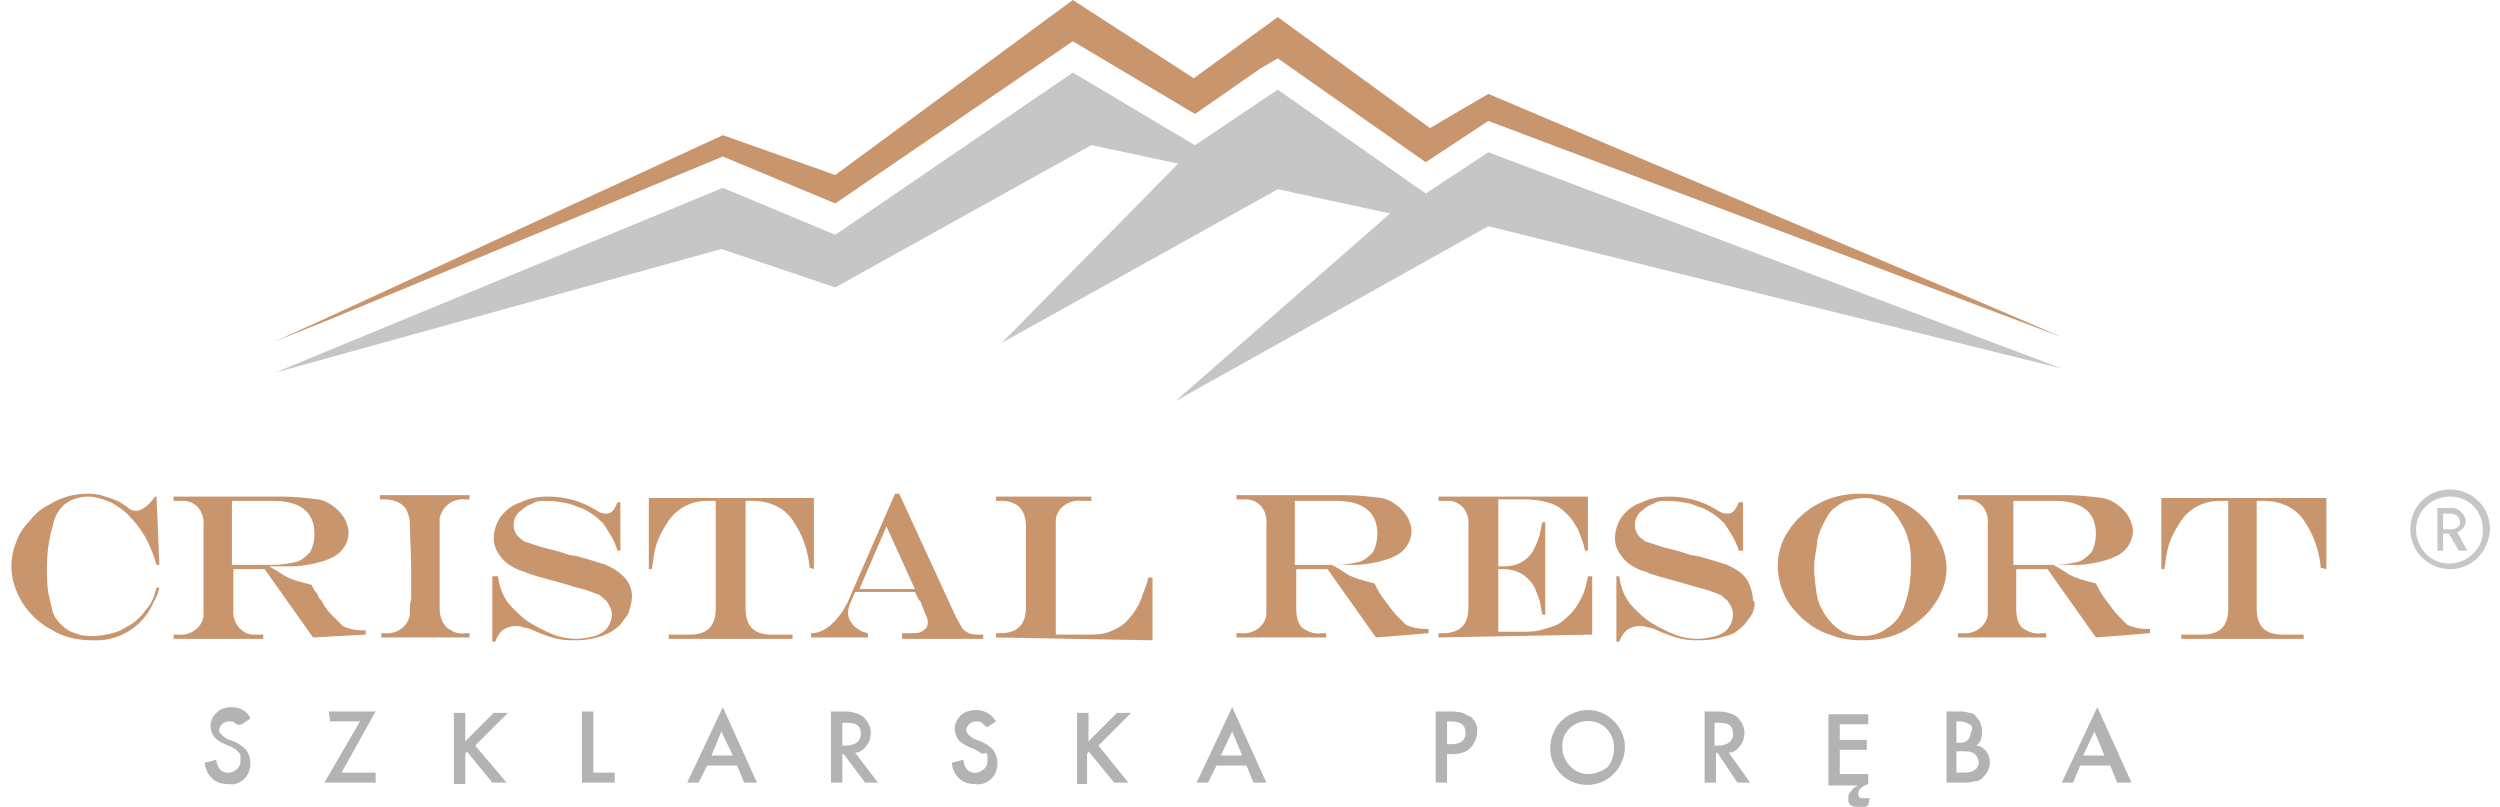
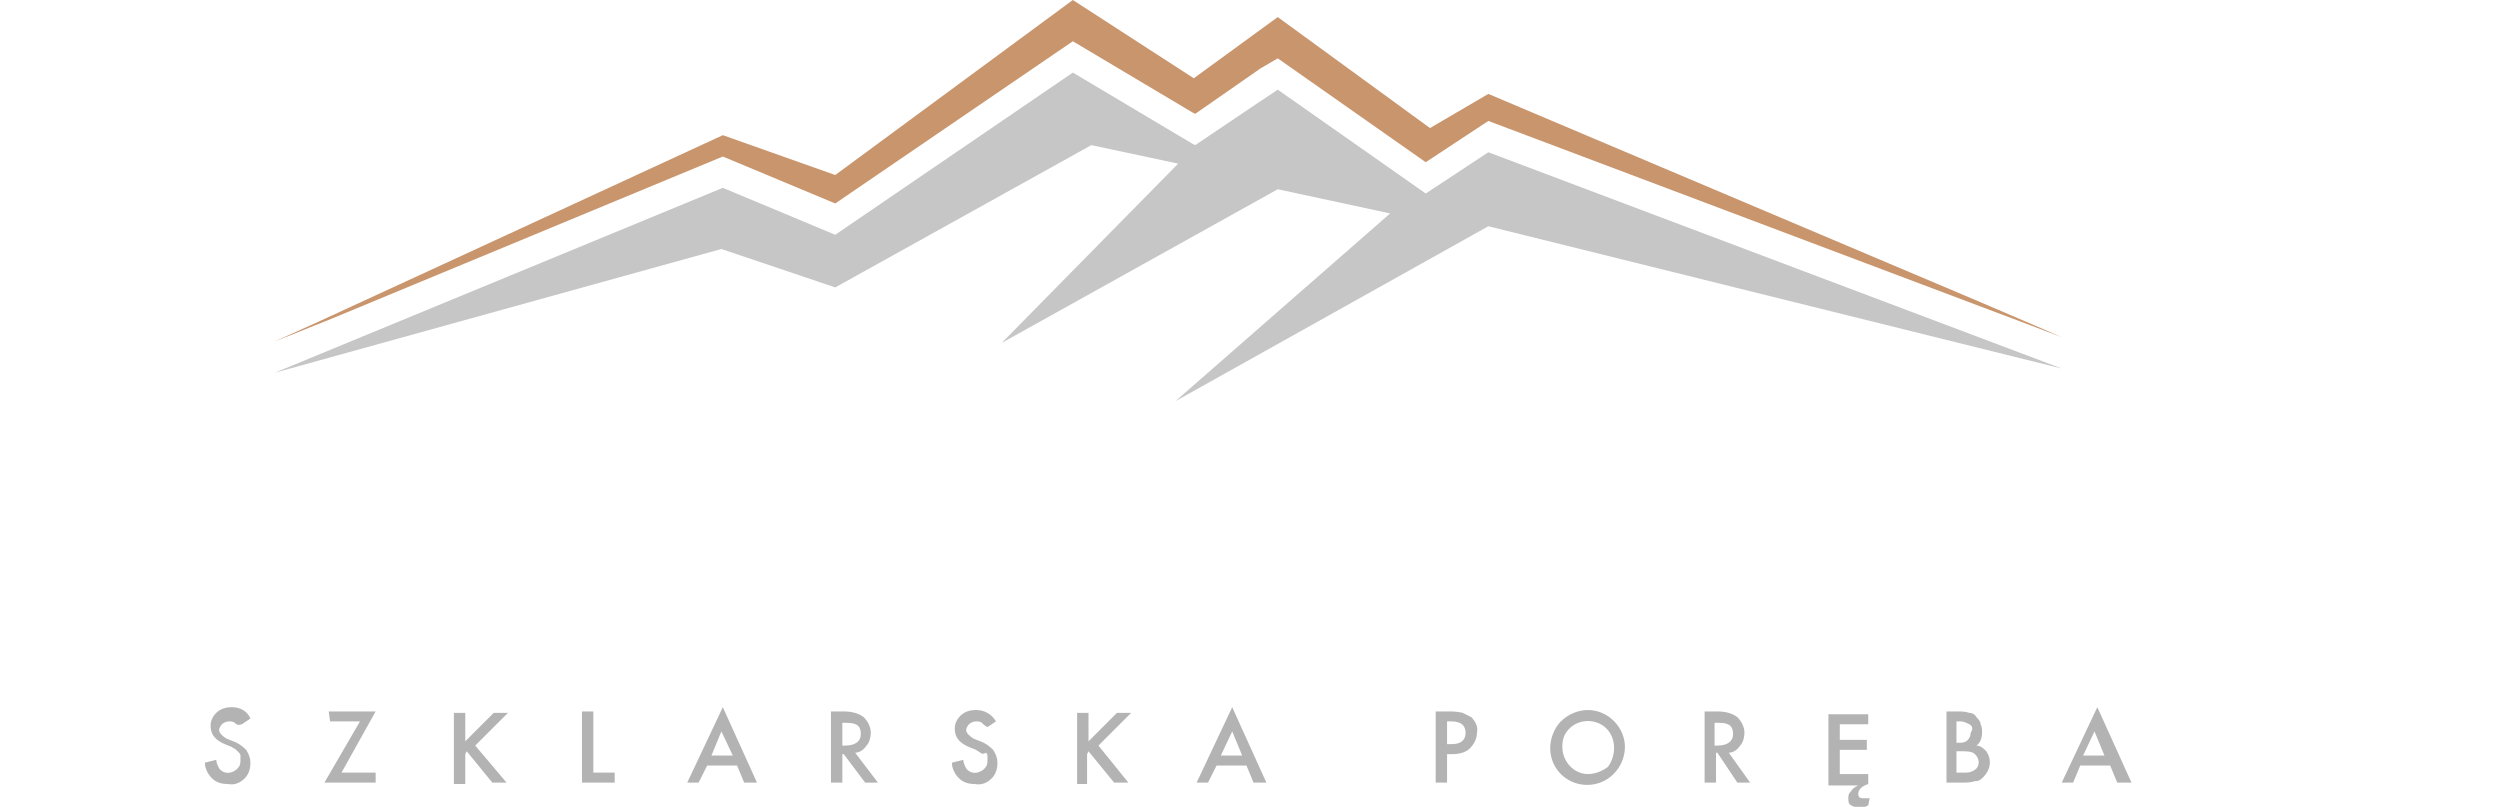
<svg xmlns="http://www.w3.org/2000/svg" version="1.1" id="Warstwa_1" x="0px" y="0px" viewBox="0 0 175.7 56.7" style="enable-background:new 0 0 175.7 56.7;" xml:space="preserve">
  <style type="text/css">
	.st0{fill:#C6C6C6;}
	.st1{fill:#C9956D;}
	.st2{fill:#B3B3B3;}
</style>
  <g>
    <polygon class="st0" points="104.6,10.7 100.2,13.6 89.8,6.3 88.6,7.1 84,10.2 84,10.2 83.8,10.1 75.4,5.1 58.7,16.5 50.8,13.2    19.3,26.2 50.7,17.5 58.7,20.2 76.7,10.2 82.8,11.5 70.4,24.1 89.8,13.3 97.7,15 82.6,28.2 104.6,15.9 144.9,25.9  " />
    <polygon class="st1" points="143.3,23 139.1,21.2 104.6,6.6 100.5,9 89.8,1.2 83.9,5.5 75.4,0 58.7,12.3 50.8,9.5 31.3,18.5    22.4,22.6 19.3,24 23.3,22.4 50.8,11 58.7,14.3 75.4,2.9 83.8,7.9 84,8 88.6,4.8 89.8,4.1 100.2,11.4 104.6,8.5 142.8,22.9    144.9,23.7  " />
    <path class="st2" d="M16.5,50.8c-0.1-0.1-0.3-0.1-0.4-0.1c-0.2,0-0.4,0.1-0.5,0.2c-0.1,0.1-0.2,0.3-0.2,0.4c0,0.2,0.2,0.4,0.5,0.6   l0.5,0.2c0.3,0.1,0.6,0.3,0.9,0.6c0.2,0.3,0.3,0.6,0.3,0.9c0,0.4-0.1,0.8-0.4,1.1c-0.3,0.3-0.7,0.5-1.2,0.4c-0.4,0-0.8-0.1-1.1-0.4   c-0.3-0.3-0.5-0.7-0.5-1.1l0.8-0.2c0,0.2,0.1,0.4,0.2,0.6c0.3,0.4,0.8,0.4,1.2,0.1c0,0,0,0,0.1-0.1c0.2-0.2,0.2-0.4,0.2-0.6   c0-0.1,0-0.2,0-0.3c0-0.1-0.1-0.2-0.1-0.2c-0.1-0.1-0.1-0.1-0.2-0.2c-0.1-0.1-0.2-0.1-0.3-0.2l-0.5-0.2c-0.7-0.3-1-0.7-1-1.3   c0-0.4,0.2-0.7,0.4-0.9c0.3-0.3,0.7-0.4,1.1-0.4c0.6,0,1.1,0.3,1.3,0.8l-0.6,0.4C16.7,51,16.6,50.9,16.5,50.8L16.5,50.8z M23.1,50   h3.3L24,54.3h2.4V55h-3.6l2.5-4.3h-2.1L23.1,50L23.1,50z M35.6,55h-1l-1.8-2.2L32.7,53v2.1h-0.8v-5h0.8v2l2-2h1l-2.3,2.3L35.6,55   L35.6,55z M40.9,55v-5h0.8v4.3h1.5V55L40.9,55z M52.3,55l-0.5-1.2h-2.1L49.1,55h-0.8l2.5-5.3l2.4,5.3H52.3z M50.7,51.4L50,53.1h1.5   L50.7,51.4L50.7,51.4z M60.1,52.9l1.6,2.1h-0.9L59.3,53h-0.1V55h-0.8v-5h0.9c0.5,0,1,0.1,1.4,0.4c0.3,0.3,0.5,0.7,0.5,1.1   c0,0.3-0.1,0.7-0.3,0.9C60.7,52.7,60.4,52.9,60.1,52.9L60.1,52.9z M59.5,50.8h-0.3v1.6h0.2c0.7,0,1.1-0.3,1.1-0.8   C60.5,51,60.2,50.8,59.5,50.8L59.5,50.8z M69,50.8c-0.1-0.1-0.3-0.1-0.4-0.1c-0.2,0-0.4,0.1-0.5,0.2c-0.1,0.1-0.2,0.3-0.2,0.4   c0,0.2,0.2,0.4,0.5,0.6l0.5,0.2c0.3,0.1,0.6,0.3,0.9,0.6c0.2,0.3,0.3,0.6,0.3,0.9c0,0.4-0.1,0.8-0.4,1.1c-0.3,0.3-0.7,0.5-1.2,0.4   c-0.4,0-0.8-0.1-1.1-0.4c-0.3-0.3-0.5-0.7-0.5-1.1l0.8-0.2c0,0.2,0.1,0.4,0.2,0.6c0.3,0.4,0.8,0.4,1.2,0.1c0,0,0,0,0.1-0.1   c0.2-0.2,0.2-0.4,0.2-0.6c0-0.1,0-0.2,0-0.3c0-0.1-0.1-0.2-0.1-0.2C69.1,53,69,53,68.9,52.9c-0.1-0.1-0.2-0.1-0.3-0.2l-0.5-0.2   c-0.7-0.3-1-0.7-1-1.3c0-0.4,0.2-0.7,0.4-0.9c0.3-0.3,0.7-0.4,1.1-0.4c0.6,0,1.1,0.3,1.4,0.8l-0.6,0.4C69.2,51,69.1,50.9,69,50.8   L69,50.8z M79.3,55h-1l-1.8-2.2L76.4,53v2.1h-0.7v-5h0.8v2l2-2h1l-2.3,2.3L79.3,55L79.3,55z M88.1,55l-0.5-1.2h-2.1L84.9,55h-0.8   l2.5-5.3L89,55L88.1,55z M86.6,51.4l-0.8,1.7h1.5L86.6,51.4L86.6,51.4z M103.3,52.6c-0.3,0.3-0.8,0.4-1.2,0.4h-0.4v2h-0.8v-5h0.9   c0.3,0,0.6,0,1,0.1c0.2,0.1,0.4,0.2,0.6,0.3c0.3,0.3,0.5,0.7,0.4,1.1C103.8,51.9,103.6,52.3,103.3,52.6L103.3,52.6z M102,50.7h-0.3   v1.6h0.3c0.7,0,1-0.3,1-0.8S102.7,50.7,102,50.7z M113.4,54.4c-1,1-2.6,1-3.6,0.1c-1.1-1-1.1-2.6-0.2-3.7c0,0,0.1-0.1,0.1-0.1   c0.5-0.5,1.2-0.8,1.9-0.8c1.4,0,2.6,1.2,2.6,2.6C114.2,53.2,113.9,53.9,113.4,54.4z M112.9,51.2c-0.7-0.7-1.9-0.7-2.6,0   c0,0,0,0,0,0c-0.4,0.4-0.5,0.8-0.5,1.3c0,1,0.8,1.9,1.8,1.9c0.5,0,1-0.2,1.4-0.5C113.6,53.1,113.6,51.9,112.9,51.2L112.9,51.2z    M121.5,52.9L123,55h-0.9l-1.4-2.1h-0.1V55h-0.8v-5h0.9c0.5,0,1,0.1,1.4,0.4c0.3,0.3,0.5,0.7,0.5,1.1c0,0.3-0.1,0.7-0.3,0.9   C122.1,52.7,121.8,52.9,121.5,52.9L121.5,52.9z M120.8,50.8h-0.3v1.6h0.2c0.7,0,1.1-0.3,1.1-0.8C121.8,51,121.5,50.8,120.8,50.8   L120.8,50.8z M130.6,55.8c0,0.2,0.1,0.3,0.3,0.3c0.1,0,0.1,0,0.2,0c0.1,0,0.2,0,0.3,0l-0.1,0.5c-0.2,0.1-0.4,0.2-0.6,0.2   c-0.2,0-0.4-0.1-0.6-0.2c-0.2-0.1-0.2-0.3-0.2-0.5c0-0.2,0-0.3,0.2-0.5c0.1-0.2,0.3-0.3,0.5-0.4h-2.1v-5h2.8v0.7h-2V52h1.9v0.7   h-1.9v1.7h2v0.7l0,0C130.7,55.3,130.6,55.6,130.6,55.8L130.6,55.8z M139.6,52.8c0.4,0.6,0.3,1.3-0.2,1.8c-0.2,0.2-0.3,0.3-0.6,0.3   c-0.3,0.1-0.6,0.1-0.9,0.1h-1.1v-5h0.8c0.3,0,0.5,0,0.8,0.1c0.2,0,0.4,0.1,0.5,0.3c0.1,0.1,0.3,0.3,0.3,0.5   c0.1,0.2,0.1,0.4,0.1,0.6c0,0.3-0.1,0.7-0.4,0.9C139.2,52.4,139.4,52.6,139.6,52.8L139.6,52.8z M138.4,50.9   c-0.2-0.1-0.4-0.2-0.6-0.2h-0.3v1.5h0.2c0.2,0,0.4,0,0.6-0.2c0.1-0.1,0.2-0.3,0.2-0.5C138.7,51.2,138.6,51,138.4,50.9L138.4,50.9z    M138.8,53c-0.2-0.2-0.6-0.2-0.9-0.2h-0.4v1.5h0.5c0.3,0,0.5,0,0.8-0.2C139.1,53.9,139.2,53.4,138.8,53   C138.9,53.1,138.9,53.1,138.8,53z M148.8,55l-0.5-1.2h-2.1l-0.5,1.2h-0.8l2.5-5.3l2.4,5.3L148.8,55z M147.2,51.4l-0.8,1.7h1.5   L147.2,51.4L147.2,51.4z" />
-     <path class="st1" d="M10.7,38.8c-0.1-0.2-0.2-0.5-0.3-0.7c-0.3-0.6-0.7-1.2-1.2-1.7c-0.4-0.5-0.9-0.8-1.4-1.1   c-0.5-0.2-1.1-0.4-1.6-0.4c-0.6,0-1.2,0.2-1.6,0.5c-0.5,0.4-0.8,1-0.9,1.6C3.4,38,3.3,39,3.3,39.9c0,0.6,0,1.2,0.1,1.8   c0.1,0.4,0.2,0.9,0.3,1.3c0.1,0.3,0.3,0.6,0.6,0.9c0.3,0.3,0.6,0.5,1,0.6c0.4,0.2,0.9,0.2,1.3,0.2c0.4,0,0.9-0.1,1.3-0.2   c0.4-0.1,0.8-0.3,1.1-0.5c0.4-0.2,0.7-0.5,1-0.8c0.2-0.3,0.4-0.5,0.6-0.8c0.2-0.4,0.3-0.7,0.4-1.1h0.2c-0.1,0.4-0.2,0.7-0.4,1   C10.1,44,8.4,45.1,6.5,45c-1,0-2-0.2-2.8-0.7c-0.8-0.4-1.6-1.1-2.1-1.9c-0.5-0.8-0.8-1.7-0.8-2.6c0-0.6,0.1-1.1,0.3-1.6   c0.2-0.6,0.5-1.1,0.9-1.5c0.4-0.5,0.8-0.9,1.4-1.2c0.8-0.5,1.7-0.8,2.7-0.8c0.3,0,0.6,0,1,0.1c0.3,0.1,0.6,0.2,0.9,0.3   c0.3,0.1,0.6,0.3,0.9,0.5c0.2,0.2,0.4,0.3,0.7,0.3c0.3,0,0.8-0.3,1.3-1H11l0.2,4.8h-0.2C10.9,39.3,10.8,39.1,10.7,38.8z M22,44.8   l-3.4-4.8h-2.2v2.8c-0.1,0.9,0.5,1.7,1.3,1.8c0.2,0,0.3,0,0.5,0h0.3v0.3h-6.3v-0.3h0.3c0.9,0.1,1.7-0.5,1.8-1.3c0-0.2,0-0.3,0-0.5   v-5.8c0.1-0.9-0.4-1.7-1.3-1.8c-0.2,0-0.3,0-0.5,0h-0.3v-0.3h7.7c0.8,0,1.7,0.1,2.5,0.2c0.5,0.1,1,0.4,1.4,0.8   c0.2,0.2,0.4,0.5,0.5,0.7c0.1,0.3,0.2,0.5,0.2,0.8c0,0.8-0.5,1.5-1.2,1.8c-0.4,0.2-0.8,0.3-1.2,0.4c-0.5,0.1-1,0.2-1.5,0.2   c-0.4,0-0.9,0-1.7,0v0c0.4,0.2,0.7,0.4,1,0.6c0.3,0.2,0.6,0.3,0.9,0.4c0.3,0.1,0.7,0.2,1.1,0.3l0.2,0.4c0.2,0.2,0.3,0.4,0.3,0.5   c0.1,0.1,0.2,0.2,0.3,0.4c0.2,0.4,0.5,0.7,0.8,1c0.2,0.2,0.4,0.4,0.6,0.6c0.4,0.2,0.9,0.3,1.3,0.3h0.3v0.3L22,44.8z M19.2,39.7   c0.6,0,1.1-0.1,1.6-0.2c0.4-0.1,0.7-0.4,1-0.7c0.2-0.4,0.3-0.8,0.3-1.3c0-1.5-1-2.3-2.9-2.3h-2.9v4.5L19.2,39.7z M31.4,44.1   c0.4,0.3,0.8,0.5,1.3,0.4H33v0.3h-6.2v-0.3H27c0.9,0.1,1.7-0.5,1.8-1.3c0-0.2,0-0.3,0-0.5c0-0.3,0.1-0.5,0.1-0.7c0-0.2,0-0.4,0-0.7   s0-0.6,0-1c0-1.6-0.1-2.8-0.1-3.6c0-0.3-0.1-0.5-0.2-0.8c-0.1-0.2-0.2-0.3-0.3-0.4c-0.4-0.3-0.8-0.4-1.3-0.4h-0.3v-0.3H33v0.3h-0.3   c-0.9-0.1-1.6,0.5-1.8,1.3c0,0.2,0,0.3,0,0.5v5.8C30.9,43.2,31,43.7,31.4,44.1L31.4,44.1z M44.2,43c-0.1,0.3-0.4,0.6-0.6,0.9   c-0.4,0.4-0.8,0.6-1.3,0.8c-0.6,0.2-1.2,0.3-1.8,0.3c-0.4,0-0.9,0-1.3-0.1c-0.5-0.1-1-0.3-1.5-0.5c-0.4-0.2-0.7-0.3-0.9-0.3   c-0.2-0.1-0.4-0.1-0.6-0.1c-0.3,0-0.6,0.1-0.9,0.3c-0.2,0.2-0.4,0.5-0.5,0.8h-0.2v-4.6H35c0.1,0.8,0.4,1.6,1,2.2   c0.4,0.4,0.8,0.8,1.3,1.1c0.5,0.3,1.1,0.6,1.6,0.8c0.5,0.2,1.1,0.3,1.6,0.3c0.4,0,0.9-0.1,1.3-0.2c0.3-0.1,0.7-0.3,0.9-0.6   c0.2-0.3,0.3-0.6,0.3-0.9c0-0.4-0.2-0.7-0.4-1c-0.2-0.1-0.3-0.3-0.5-0.4c-0.3-0.1-0.5-0.2-0.8-0.3c-0.3-0.1-0.8-0.2-1.4-0.4   l-0.7-0.2c-1.1-0.3-1.9-0.5-2.3-0.7c-0.4-0.1-0.8-0.3-1.1-0.5c-0.3-0.2-0.5-0.4-0.7-0.7c-0.3-0.4-0.4-0.8-0.4-1.2   c0-0.5,0.2-1.1,0.5-1.5c0.4-0.5,0.8-0.8,1.4-1c0.6-0.3,1.3-0.4,1.9-0.4c1.2,0,2.3,0.3,3.3,0.9c0.3,0.2,0.5,0.3,0.8,0.3   c0.4,0,0.6-0.3,0.8-0.8h0.2v3.4h-0.2c-0.2-0.7-0.6-1.3-1-1.9c-0.3-0.3-0.6-0.6-1-0.8c-0.4-0.3-0.9-0.4-1.4-0.6   c-0.5-0.1-1-0.2-1.6-0.2c-0.4,0-0.7,0-1,0.2c-0.3,0.1-0.6,0.3-0.8,0.5c-0.2,0.1-0.3,0.3-0.4,0.5c-0.1,0.2-0.1,0.4-0.1,0.5   c0,0.3,0.1,0.6,0.4,0.9c0.2,0.1,0.3,0.3,0.5,0.3c0.3,0.1,0.6,0.2,0.9,0.3c0.3,0.1,0.8,0.2,1.5,0.4l0.3,0.1l0.3,0.1l0.6,0.1   c0.7,0.2,1.4,0.4,2,0.6c0.4,0.2,0.8,0.4,1.1,0.7c0.5,0.4,0.8,1.1,0.7,1.7C44.4,42.3,44.3,42.6,44.2,43L44.2,43z M56.9,39.9   c-0.1-1.2-0.5-2.3-1.1-3.2c-0.6-1-1.7-1.5-2.9-1.5h-0.5v7.6c0,1.2,0.6,1.8,1.8,1.8h1.5v0.3H47v-0.3h1.5c1.2,0,1.8-0.6,1.8-1.8v-7.6   h-0.6c-1.2,0-2.3,0.6-2.9,1.7c-0.4,0.6-0.7,1.3-0.8,1.9c-0.1,0.4-0.1,0.8-0.2,1.2h-0.2v-5h11.6v5L56.9,39.9L56.9,39.9z M63.4,44.8   v-0.3h0.7c0.3,0,0.6,0,0.8-0.2c0.2-0.1,0.3-0.3,0.3-0.5c0-0.2,0-0.3-0.1-0.5c-0.1-0.2-0.2-0.5-0.4-1c0,0,0-0.1-0.1-0.1   c0-0.1-0.1-0.1-0.1-0.2l-0.2-0.4h-4.2l-0.3,0.7c-0.1,0.2-0.2,0.5-0.2,0.8c0,0.2,0.1,0.5,0.2,0.6c0.1,0.2,0.3,0.4,0.5,0.5   c0.1,0.1,0.2,0.1,0.3,0.2c0.1,0,0.3,0.1,0.4,0.1v0.3h-4v-0.3c0.5,0,0.9-0.2,1.3-0.5c0.7-0.6,1.2-1.4,1.5-2.2l3.1-7.1h0.3l4,8.7   c0.1,0.2,0.3,0.5,0.4,0.7c0.1,0.2,0.3,0.3,0.5,0.4c0.2,0.1,0.5,0.1,0.7,0.1h0.3v0.3H63.4z M62.3,37l-1.9,4.4h3.9L62.3,37L62.3,37z    M70,44.8v-0.3h0.3c1.2,0,1.8-0.6,1.8-1.8V37c0-1.2-0.6-1.8-1.8-1.8H70v-0.3h6.7v0.3H76c-0.9-0.1-1.7,0.5-1.8,1.3   c0,0.2,0,0.3,0,0.5v7.6h2.6c0.5,0,1-0.1,1.4-0.3c0.5-0.2,0.9-0.5,1.2-0.9c0.2-0.2,0.4-0.5,0.5-0.7c0.2-0.3,0.3-0.6,0.4-0.9   c0.1-0.3,0.3-0.7,0.4-1.2H81v4.4L70,44.8z M96.7,44.8L93.3,40h-2.2v2.8c0,0.5,0.1,1,0.4,1.3c0.4,0.3,0.9,0.5,1.4,0.4h0.3v0.3h-6.3   v-0.3h0.3c0.9,0.1,1.7-0.5,1.8-1.3c0-0.2,0-0.3,0-0.5v-5.8c0.1-0.9-0.4-1.7-1.3-1.8c-0.2,0-0.3,0-0.5,0h-0.3v-0.3h7.7   c0.8,0,1.7,0.1,2.5,0.2c0.5,0.1,1,0.4,1.4,0.8c0.2,0.2,0.4,0.5,0.5,0.7c0.1,0.3,0.2,0.5,0.2,0.8c0,0.8-0.5,1.5-1.2,1.8   c-0.4,0.2-0.8,0.3-1.2,0.4c-0.5,0.1-1,0.2-1.5,0.2c-0.4,0-0.9,0-1.7,0v0c0.4,0.2,0.7,0.4,1,0.6c0.3,0.2,0.6,0.3,0.9,0.4   c0.3,0.1,0.7,0.2,1.1,0.3l0.2,0.4l0.3,0.5l0.3,0.4c0.3,0.4,0.5,0.7,0.8,1c0.2,0.2,0.4,0.4,0.6,0.6c0.4,0.2,0.9,0.3,1.3,0.3h0.3v0.3   L96.7,44.8z M93.9,39.7c0.6,0,1.1-0.1,1.6-0.2c0.4-0.1,0.7-0.4,1-0.7c0.2-0.4,0.3-0.8,0.3-1.3c0-1.5-1-2.3-2.9-2.3h-2.9v4.5H93.9z    M101.1,44.8v-0.3h0.3c1.2,0,1.8-0.6,1.8-1.8V37c0.1-0.9-0.4-1.7-1.3-1.8c-0.2,0-0.3,0-0.5,0h-0.3v-0.3h10.5v3.8h-0.2   c-0.1-0.5-0.3-1-0.5-1.5c-0.2-0.3-0.4-0.7-0.6-0.9c-0.3-0.3-0.6-0.6-1-0.8c-0.7-0.3-1.4-0.4-2.1-0.4h-1.9v4.7h0.5   c0.8,0,1.5-0.4,1.9-1c0.2-0.4,0.4-0.8,0.5-1.2c0.1-0.3,0.1-0.6,0.2-0.9h0.2v6.5h-0.2c-0.1-0.3-0.1-0.7-0.2-1   c-0.1-0.3-0.2-0.5-0.3-0.8c-0.1-0.2-0.2-0.4-0.4-0.6c-0.4-0.5-1.1-0.8-1.8-0.8h-0.4v4.4h1.6c0.4,0,0.9,0,1.3-0.1   c0.4-0.1,0.7-0.2,1-0.3c0.3-0.1,0.6-0.3,0.9-0.6c0.5-0.4,0.8-0.9,1.1-1.5c0.2-0.4,0.3-0.9,0.4-1.4h0.3v4.1L101.1,44.8z M123.2,43   c-0.1,0.3-0.4,0.6-0.6,0.9c-0.4,0.4-0.8,0.7-1.3,0.8c-0.6,0.2-1.2,0.3-1.8,0.3c-0.4,0-0.9,0-1.3-0.1c-0.5-0.1-1-0.3-1.5-0.5   c-0.4-0.2-0.7-0.3-0.9-0.3c-0.2-0.1-0.4-0.1-0.6-0.1c-0.3,0-0.6,0.1-0.9,0.3c-0.2,0.2-0.4,0.5-0.5,0.8h-0.2v-4.6h0.2   c0.1,0.8,0.4,1.6,1,2.2c0.4,0.4,0.8,0.8,1.3,1.1c0.5,0.3,1.1,0.6,1.6,0.8c0.5,0.2,1.1,0.3,1.6,0.3c0.4,0,0.9-0.1,1.3-0.2   c0.3-0.1,0.7-0.3,0.9-0.6c0.2-0.3,0.3-0.6,0.3-0.9c0-0.4-0.2-0.7-0.4-1c-0.2-0.1-0.3-0.3-0.5-0.4c-0.3-0.1-0.5-0.2-0.8-0.3   c-0.3-0.1-0.8-0.2-1.4-0.4l-0.7-0.2c-1.1-0.3-1.9-0.5-2.3-0.7c-0.4-0.1-0.8-0.3-1.1-0.5c-0.3-0.2-0.5-0.4-0.7-0.7   c-0.3-0.4-0.4-0.8-0.4-1.2c0-0.5,0.2-1.1,0.5-1.5c0.4-0.5,0.8-0.8,1.4-1c0.6-0.3,1.3-0.4,1.9-0.4c1.2,0,2.3,0.3,3.3,0.9   c0.3,0.2,0.5,0.3,0.8,0.3c0.4,0,0.6-0.3,0.8-0.8h0.3v3.4h-0.3c-0.2-0.7-0.6-1.3-1-1.9c-0.3-0.3-0.6-0.6-1-0.8   c-0.4-0.3-0.9-0.4-1.4-0.6c-0.5-0.1-1-0.2-1.6-0.2c-0.4,0-0.7,0-1,0.2c-0.3,0.1-0.6,0.3-0.8,0.5c-0.2,0.1-0.3,0.3-0.4,0.5   c-0.1,0.2-0.1,0.4-0.1,0.5c0,0.3,0.1,0.6,0.4,0.9c0.2,0.1,0.3,0.3,0.5,0.3c0.3,0.1,0.6,0.2,0.9,0.3c0.3,0.1,0.8,0.2,1.5,0.4   l0.3,0.1l0.3,0.1l0.6,0.1c0.7,0.2,1.4,0.4,2,0.6c0.4,0.2,0.8,0.4,1.1,0.7c0.2,0.2,0.4,0.5,0.5,0.8c0.1,0.3,0.2,0.6,0.2,1   C123.4,42.3,123.3,42.7,123.2,43L123.2,43z M136,42.4c-0.5,0.8-1.3,1.4-2.1,1.9c-0.9,0.5-1.9,0.7-3,0.7c-0.8,0-1.6-0.1-2.3-0.4   c-0.7-0.2-1.3-0.6-1.9-1.1c-0.5-0.5-1-1-1.3-1.7c-0.7-1.5-0.6-3.2,0.3-4.5c0.5-0.8,1.3-1.5,2.1-1.9c0.9-0.5,1.9-0.7,2.9-0.7   c0.9,0,1.7,0.1,2.5,0.4c0.8,0.3,1.4,0.7,2,1.3c0.5,0.5,0.8,1,1.1,1.6C137.1,39.5,136.9,41.1,136,42.4L136,42.4z M134.1,37.9   c-0.1-0.5-0.4-1-0.7-1.5c-0.3-0.4-0.6-0.8-1-1c-0.2-0.1-0.4-0.2-0.7-0.3c-0.2-0.1-0.5-0.1-0.7-0.1c-0.4,0-0.8,0.1-1.2,0.2   c-0.4,0.1-0.7,0.4-1,0.6c-0.3,0.3-0.5,0.7-0.7,1.1c-0.2,0.4-0.4,0.9-0.4,1.4c-0.1,0.5-0.2,1.1-0.2,1.6c0,0.7,0.1,1.3,0.2,2   c0.1,0.5,0.4,1.1,0.7,1.5c0.3,0.4,0.6,0.7,1.1,1c0.4,0.2,0.9,0.3,1.4,0.3c0.7,0,1.3-0.2,1.8-0.6c0.6-0.4,1-1,1.2-1.7   c0.3-0.9,0.4-1.8,0.4-2.7C134.3,39.1,134.3,38.5,134.1,37.9L134.1,37.9z M147.3,44.8l-3.4-4.8h-2.2v2.8c0,0.5,0.1,1,0.4,1.3   c0.4,0.3,0.9,0.5,1.4,0.4h0.3v0.3h-6.2v-0.3h0.3c0.9,0.1,1.7-0.5,1.8-1.3c0-0.2,0-0.3,0-0.5v-5.8c0.1-0.9-0.4-1.7-1.3-1.8   c-0.2,0-0.3,0-0.5,0h-0.3v-0.3h7.7c0.8,0,1.7,0.1,2.5,0.2c0.5,0.1,1,0.4,1.4,0.8c0.2,0.2,0.4,0.5,0.5,0.7c0.1,0.3,0.2,0.5,0.2,0.8   c0,0.8-0.5,1.5-1.2,1.8c-0.4,0.2-0.8,0.3-1.2,0.4c-0.5,0.1-1,0.2-1.5,0.2c-0.4,0-0.9,0-1.7,0v0c0.4,0.2,0.7,0.4,1,0.6   c0.3,0.2,0.6,0.3,0.9,0.4c0.3,0.1,0.7,0.2,1.1,0.3l0.2,0.4l0.3,0.5l0.3,0.4c0.3,0.4,0.5,0.7,0.8,1c0.2,0.2,0.4,0.4,0.6,0.6   c0.4,0.2,0.9,0.3,1.3,0.3h0.3v0.3L147.3,44.8z M144.4,39.7c0.6,0,1.1-0.1,1.6-0.2c0.4-0.1,0.7-0.4,1-0.7c0.2-0.4,0.3-0.8,0.3-1.3   c0-1.5-1-2.3-2.9-2.3h-2.9v4.5H144.4z M163.1,39.9c-0.1-1.2-0.5-2.3-1.1-3.2c-0.6-1-1.7-1.5-2.9-1.5h-0.5v7.6   c0,1.2,0.6,1.8,1.8,1.8h1.5v0.3h-8.6v-0.3h1.5c1.2,0,1.8-0.6,1.8-1.8v-7.6h-0.6c-1.2,0-2.3,0.6-2.9,1.7c-0.4,0.6-0.7,1.3-0.8,1.9   c-0.1,0.4-0.1,0.8-0.2,1.2h-0.2v-5h11.6v5L163.1,39.9L163.1,39.9z" />
-     <path class="st0" d="M172.2,40c-1.5,0-2.8-1.2-2.8-2.8s1.2-2.8,2.8-2.8c1.5,0,2.8,1.2,2.8,2.8C174.9,38.8,173.7,40,172.2,40   L172.2,40z M172.2,34.9c-1.3,0-2.4,1-2.4,2.3c0,1.3,1,2.4,2.3,2.4c1.3,0,2.4-1,2.4-2.3c0,0,0,0,0,0   C174.5,35.9,173.5,34.9,172.2,34.9C172.2,34.9,172.2,34.9,172.2,34.9z M172.8,38.7l-0.7-1.2h-0.4v1.2h-0.4v-3h1   c0.5,0,0.9,0.4,1,0.9c0,0,0,0,0,0c0,0.4-0.3,0.7-0.6,0.8l0.7,1.3L172.8,38.7z M172.3,36.1h-0.6v1.1h0.6c0.3,0,0.6-0.2,0.6-0.5   C172.9,36.4,172.6,36.1,172.3,36.1C172.3,36.1,172.3,36.1,172.3,36.1L172.3,36.1z" />
  </g>
</svg>